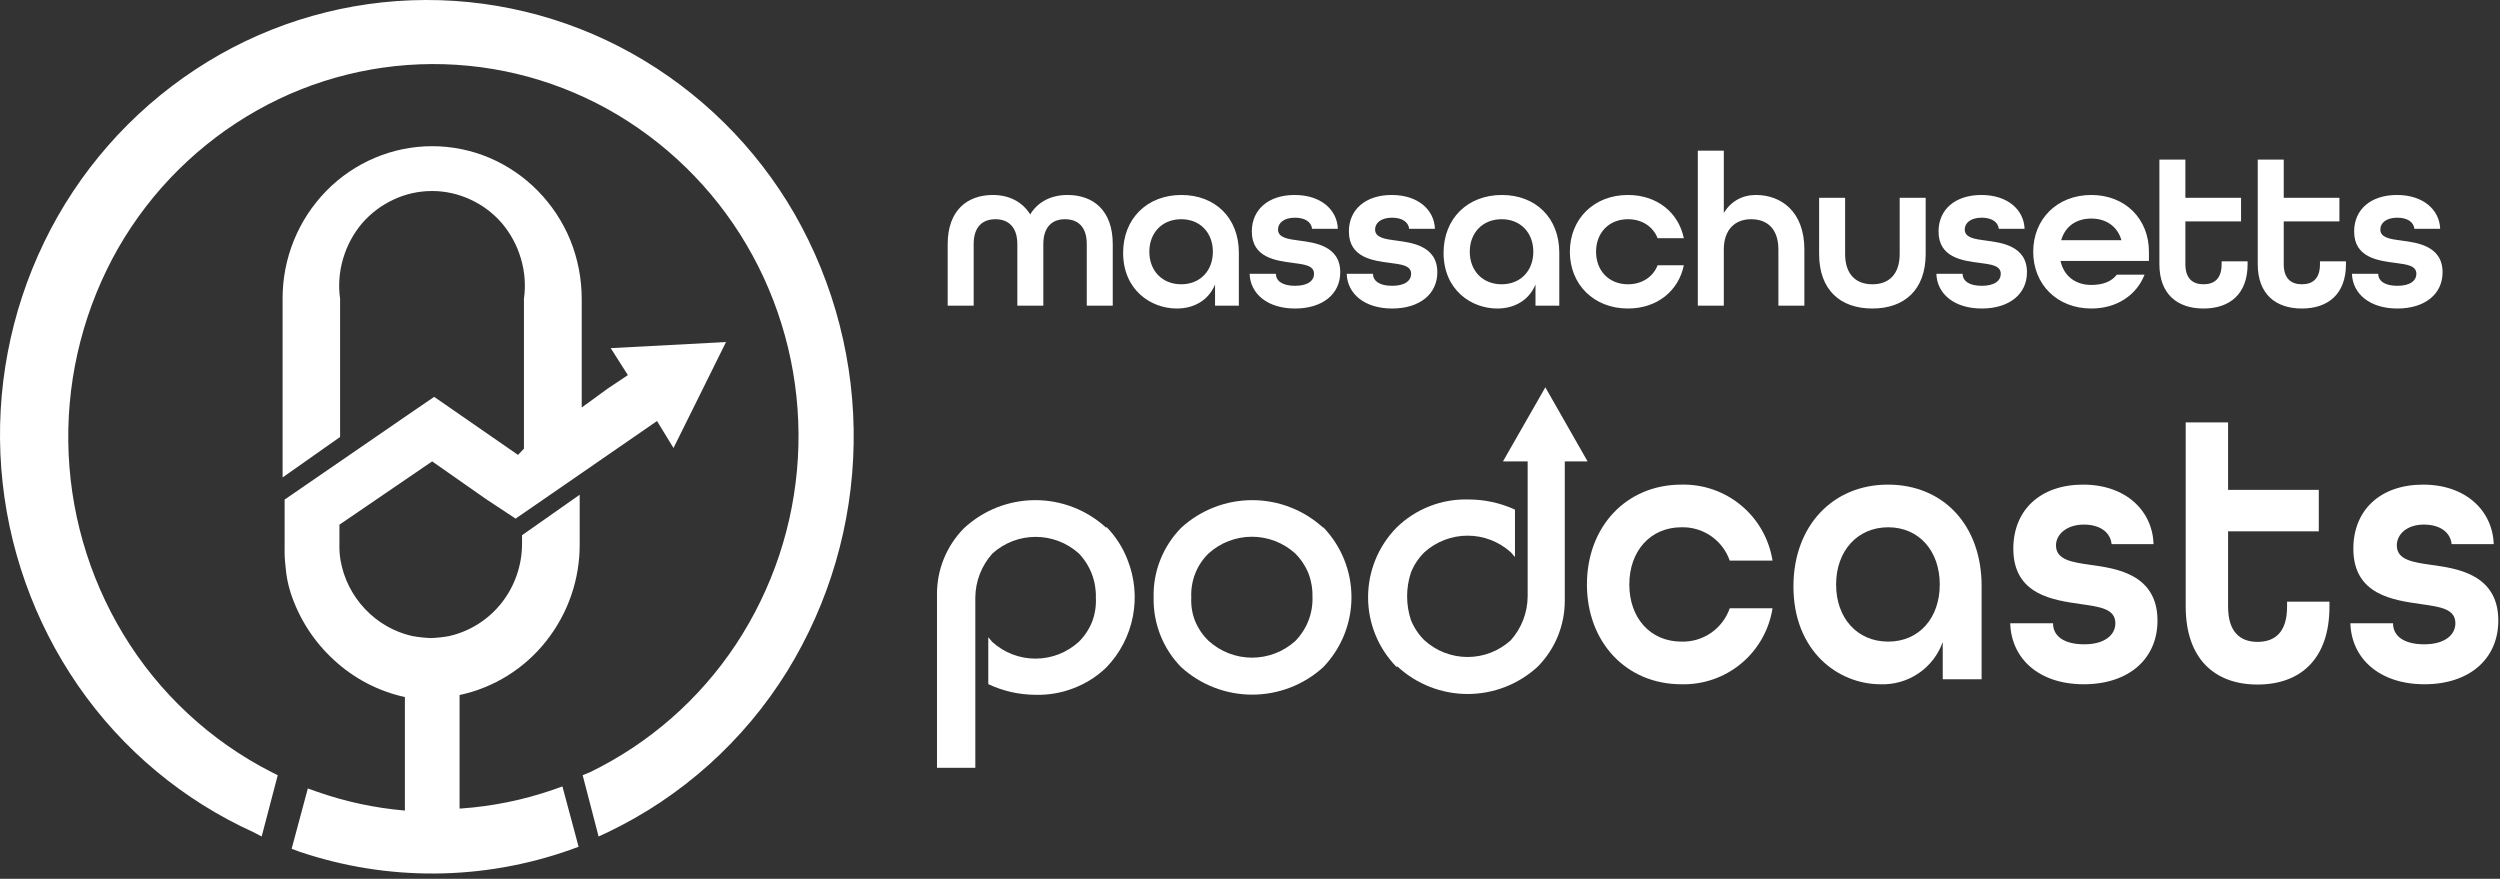
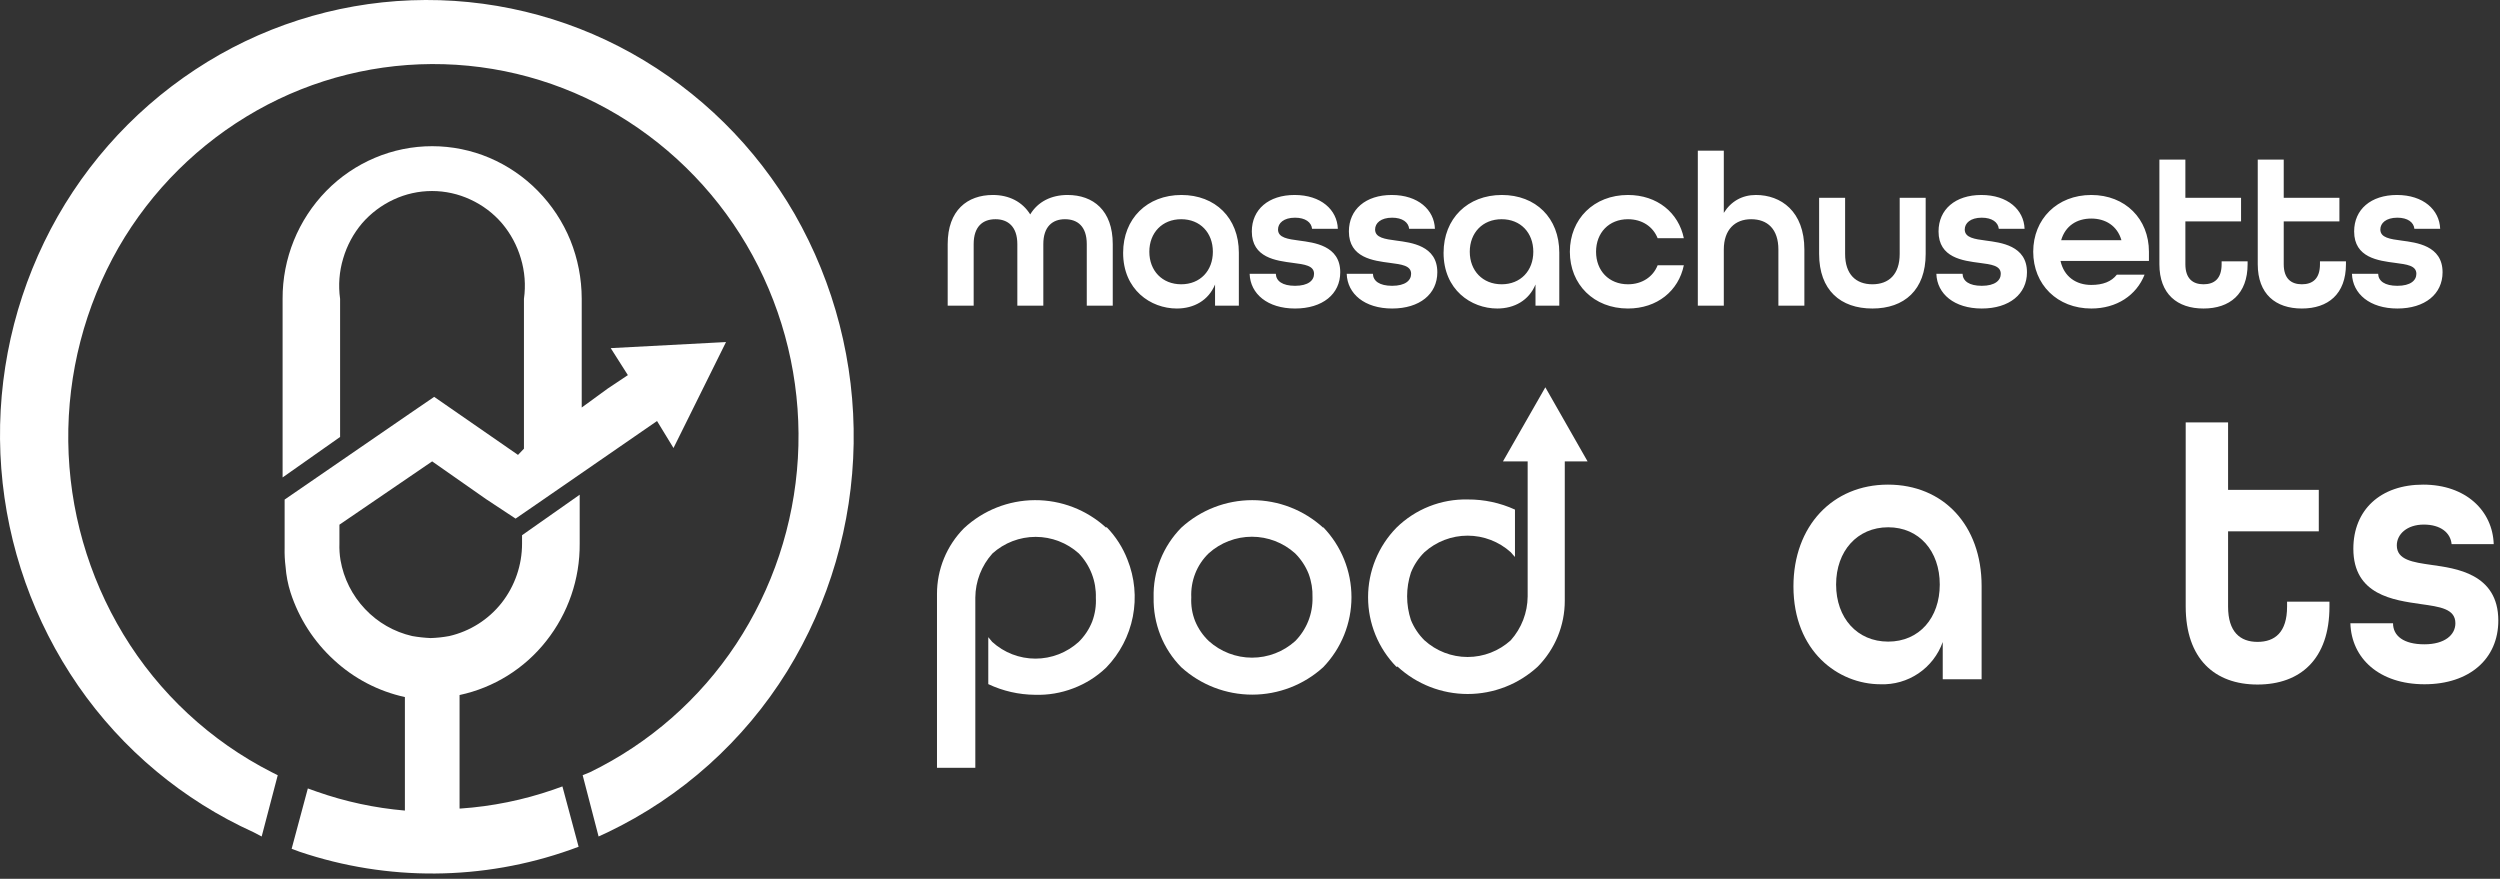
<svg xmlns="http://www.w3.org/2000/svg" width="458" height="161" viewBox="0 0 458 161" fill="none">
  <rect x="0" y="0" width="458" height="161" fill="#333333" stroke="none" />
  <path fill-rule="evenodd" clip-rule="evenodd" d="M108.079 141.475C118.936 136.197 128.177 128.101 134.836 118.032C141.544 107.869 145.454 96.116 146.171 83.96C146.887 71.803 144.384 59.672 138.916 48.792C133.483 37.984 125.262 28.824 115.102 22.258C105.017 15.746 93.342 12.117 81.342 11.764C69.342 11.411 57.475 14.347 47.024 20.255C36.502 26.203 27.767 34.861 21.727 45.33C15.539 56.147 12.356 68.422 12.508 80.884C12.66 93.345 16.142 105.539 22.592 116.202C29.125 126.998 38.547 135.752 49.794 141.475L50.882 142.019L47.939 153.245L46.48 152.479C33.532 146.612 22.42 137.339 14.333 125.648C6.196 113.858 1.332 100.12 0.237 85.836C-0.858 71.552 1.856 57.233 8.101 44.341C14.306 31.518 23.858 20.608 35.748 12.762C47.526 4.978 61.218 0.582 75.327 0.054C89.435 -0.474 103.418 2.887 115.745 9.77C128.157 16.711 138.462 26.878 145.568 39.197C152.89 51.996 156.628 66.531 156.389 81.274C156.149 96.017 151.941 110.423 144.208 122.978C136.289 135.752 124.876 145.99 111.319 152.479L109.662 153.245L106.744 142.019L108.079 141.475Z" fill="white" />
  <path fill-rule="evenodd" clip-rule="evenodd" d="M84.364 148.126C90.163 147.728 95.884 146.564 101.377 144.664L103.034 144.071L106.001 155.125L104.517 155.669C88.484 161.353 71.005 161.484 54.888 156.04L53.429 155.496L56.396 144.442L58.053 145.035C63.26 146.863 68.677 148.026 74.176 148.497V127.701C69.322 126.64 64.84 124.3 61.193 120.925C57.512 117.563 54.769 113.302 53.231 108.561C52.741 107.019 52.434 105.426 52.316 103.813C52.171 102.665 52.114 101.507 52.143 100.351V91.523L75.091 75.746L79.542 72.704L94.898 83.338L95.987 82.2V54.751C96.337 52.266 96.143 49.735 95.418 47.333C94.724 44.972 93.545 42.782 91.956 40.903C90.363 39.052 88.389 37.568 86.169 36.551C83.97 35.525 81.573 34.994 79.146 34.994C76.72 34.994 74.323 35.525 72.124 36.551C69.909 37.578 67.937 39.061 66.337 40.903C64.748 42.782 63.568 44.972 62.875 47.333C62.15 49.735 61.956 52.266 62.306 54.751V80.049L51.772 87.467V54.751C51.739 47.36 54.617 40.253 59.784 34.968C62.321 32.379 65.347 30.32 68.686 28.91C72.004 27.506 75.569 26.783 79.171 26.783C82.773 26.783 86.339 27.506 89.656 28.91C92.984 30.326 96.001 32.385 98.534 34.968C101.088 37.57 103.112 40.644 104.493 44.019C105.859 47.415 106.564 51.041 106.57 54.702V74.658L111.318 71.196L115.027 68.723L111.886 63.777L133.005 62.664L123.385 82.076L120.368 77.131L98.336 92.339L94.453 95.009L89.062 91.448L79.171 84.525L62.183 96.122V99.584C62.149 100.602 62.215 101.621 62.38 102.626C62.965 105.988 64.531 109.102 66.881 111.577C69.204 114.045 72.208 115.767 75.511 116.523C76.631 116.721 77.763 116.845 78.899 116.894C80.044 116.859 81.185 116.735 82.312 116.523C86.109 115.647 89.494 113.501 91.906 110.44C94.329 107.34 95.643 103.518 95.64 99.584V98.051L106.199 90.632V99.584C106.253 106.061 104.089 112.362 100.066 117.438C96.092 122.488 90.475 125.987 84.191 127.33V148.126H84.364Z" fill="white" />
  <path fill-rule="evenodd" clip-rule="evenodd" d="M221.458 117.444C223.629 119.4 226.448 120.483 229.371 120.483C232.294 120.483 235.113 119.4 237.284 117.444C238.321 116.393 239.135 115.144 239.679 113.772C240.223 112.4 240.485 110.932 240.45 109.456C240.498 107.973 240.254 106.494 239.733 105.104C239.173 103.703 238.331 102.432 237.26 101.37C235.089 99.413 232.269 98.33 229.346 98.33C226.424 98.33 223.605 99.413 221.433 101.37C220.351 102.413 219.507 103.679 218.961 105.079C218.417 106.472 218.173 107.963 218.243 109.456C218.163 110.924 218.399 112.391 218.936 113.759C219.506 115.152 220.365 116.408 221.458 117.444ZM242.403 96.572C245.73 100.016 247.59 104.618 247.59 109.407C247.59 114.195 245.73 118.797 242.403 122.241C238.845 125.47 234.213 127.258 229.408 127.258C224.604 127.258 219.971 125.47 216.413 122.241C214.752 120.557 213.449 118.556 212.581 116.356C211.717 114.16 211.296 111.815 211.344 109.456C211.282 107.088 211.702 104.732 212.581 102.532C213.455 100.343 214.758 98.35 216.413 96.671C219.964 93.427 224.599 91.628 229.408 91.628C234.218 91.628 238.853 93.427 242.403 96.671V96.572Z" fill="white" />
  <path fill-rule="evenodd" clip-rule="evenodd" d="M202.74 96.572C204.395 98.275 205.69 100.294 206.548 102.508C207.88 105.828 208.223 109.463 207.534 112.974C206.845 116.484 205.154 119.72 202.666 122.291C200.933 123.956 198.88 125.251 196.632 126.099C194.393 126.959 192.006 127.363 189.609 127.286C186.649 127.262 183.73 126.596 181.053 125.332V116.727C181.3 116.974 181.547 117.37 181.77 117.592C183.937 119.566 186.764 120.66 189.695 120.66C192.627 120.66 195.453 119.566 197.621 117.592C198.699 116.535 199.541 115.263 200.094 113.858C200.611 112.468 200.838 110.987 200.761 109.506C200.807 108.015 200.555 106.529 200.02 105.137C199.485 103.744 198.678 102.472 197.646 101.395C195.474 99.438 192.655 98.355 189.733 98.355C186.81 98.355 183.99 99.438 181.819 101.395C179.818 103.615 178.701 106.492 178.679 109.481V140.664H171.656V108.813C171.651 104.304 173.428 99.975 176.602 96.77C180.13 93.486 184.765 91.65 189.585 91.627C194.405 91.604 199.057 93.396 202.616 96.647L202.74 96.572Z" fill="white" />
  <path fill-rule="evenodd" clip-rule="evenodd" d="M255.831 122.167C252.497 118.761 250.631 114.185 250.631 109.419C250.631 104.654 252.497 100.077 255.831 96.671C257.552 94.981 259.594 93.653 261.836 92.766C264.079 91.878 266.476 91.449 268.888 91.503C271.873 91.483 274.827 92.116 277.543 93.358V102.038C277.271 101.791 277.023 101.42 276.776 101.172C274.605 99.215 271.786 98.132 268.863 98.132C265.94 98.132 263.121 99.215 260.95 101.172C259.876 102.233 259.034 103.504 258.477 104.907C257.553 107.726 257.553 110.767 258.477 113.586C259.041 114.977 259.882 116.239 260.95 117.296C263.113 119.268 265.935 120.361 268.863 120.361C271.79 120.361 274.612 119.268 276.776 117.296C278.747 115.081 279.846 112.224 279.867 109.259V84.53H275.342L283.106 70.954L290.846 84.53H286.667V110.05C286.674 114.567 284.896 118.904 281.722 122.118C278.223 125.347 273.636 127.14 268.875 127.14C264.114 127.14 259.527 125.347 256.029 122.118L255.831 122.167Z" fill="white" />
-   <path d="M290.725 107.083C290.725 96.523 297.896 88.783 308.035 88.783C312.032 88.686 315.928 90.045 318.998 92.606C322.069 95.167 324.104 98.756 324.727 102.706H316.888C316.252 100.879 315.052 99.302 313.46 98.204C311.868 97.105 309.968 96.543 308.035 96.597C302.347 96.597 298.49 100.95 298.49 107.083C298.49 113.215 302.347 117.543 308.035 117.543C309.969 117.602 311.871 117.041 313.463 115.942C315.056 114.843 316.256 113.264 316.888 111.435H324.727C324.109 115.387 322.075 118.979 319.004 121.541C315.932 124.103 312.033 125.459 308.035 125.357C297.896 125.357 290.725 117.617 290.725 107.083Z" fill="white" />
  <path d="M328.559 107.428C328.559 96.375 335.731 88.783 345.869 88.783C356.008 88.783 363.031 96.202 363.031 107.354V124.441H355.909V117.617C355.08 119.951 353.527 121.962 351.477 123.354C349.426 124.745 346.986 125.447 344.509 125.356C336.769 125.356 328.559 119.323 328.559 107.428ZM355.365 107.083C355.365 100.95 351.582 96.597 345.919 96.597C340.256 96.597 336.374 100.95 336.374 107.083C336.374 113.216 340.231 117.543 345.919 117.543C351.606 117.543 355.365 113.191 355.365 107.083Z" fill="white" />
-   <path d="M368.273 114.18H376.112C376.112 116.505 378.065 118.037 381.848 118.037C385.632 118.037 387.536 116.282 387.536 114.18C387.536 111.509 384.643 111.163 381.206 110.669C376.26 109.951 368.841 109.036 368.841 100.53C368.841 93.432 373.787 88.783 381.626 88.783C389.465 88.783 394.336 93.581 394.534 99.689H386.844C386.646 97.587 384.816 96.103 381.749 96.103C378.683 96.103 376.656 97.859 376.656 99.911C376.656 102.582 379.598 103.002 383.06 103.496C387.363 104.114 395.251 105.03 395.251 113.685C395.251 120.708 389.984 125.356 381.749 125.356C373.515 125.356 368.47 120.659 368.273 114.18Z" fill="white" />
  <path d="M400.42 111.088V77.383H408.184V89.747H424.802V97.339H408.184V111.138C408.184 115.762 410.385 117.592 413.575 117.592C416.765 117.592 418.991 115.836 418.991 111.138V110.223H426.756V111.138C426.756 120.757 421.414 125.406 413.575 125.406C405.736 125.406 400.42 120.708 400.42 111.088Z" fill="white" />
  <path d="M430.588 114.18H438.403C438.403 116.505 440.356 118.037 444.14 118.037C447.923 118.037 449.827 116.282 449.827 114.18C449.827 111.509 446.959 111.163 443.497 110.669C438.551 109.951 431.133 109.036 431.133 100.53C431.133 93.432 436.078 88.783 443.917 88.783C451.756 88.783 456.652 93.581 456.85 99.689H449.135C448.937 97.587 447.107 96.103 444.041 96.103C440.974 96.103 439.095 97.859 439.095 99.911C439.095 102.582 442.013 103.002 445.475 103.496C449.778 104.114 457.691 105.03 457.691 113.685C457.691 120.708 452.399 125.356 444.164 125.356C435.93 125.356 430.786 120.659 430.588 114.18Z" fill="white" />
  <path d="M173.616 56V44.72C173.616 38.52 177.216 35.72 181.896 35.72C184.856 35.72 187.296 36.96 188.736 39.28C190.136 36.96 192.576 35.72 195.576 35.72C200.256 35.72 203.856 38.52 203.856 44.72V56H199.096V44.72C199.096 41.48 197.416 40.16 195.096 40.16C192.816 40.16 191.136 41.52 191.136 44.72V56H186.376V44.72C186.376 41.52 184.656 40.16 182.376 40.16C180.056 40.16 178.376 41.48 178.376 44.72V56H173.616ZM215.597 56.52C210.797 56.52 205.757 53.08 205.757 46.32C205.757 40.04 210.157 35.72 216.437 35.72C222.637 35.72 226.957 39.92 226.957 46.28V56H222.597V52.12C221.397 55.04 218.717 56.52 215.597 56.52ZM216.397 52.08C219.877 52.08 222.197 49.6 222.197 46.12C222.197 42.64 219.877 40.16 216.397 40.16C212.917 40.16 210.557 42.64 210.557 46.12C210.557 49.6 212.917 52.08 216.397 52.08ZM237.253 56.52C232.213 56.52 229.053 53.84 228.933 50.16H233.733C233.773 51.48 234.933 52.36 237.253 52.36C239.693 52.36 240.733 51.36 240.733 50.16C240.733 48.64 238.973 48.44 236.853 48.16C233.813 47.76 229.333 47.24 229.333 42.4C229.333 38.36 232.413 35.72 237.173 35.72C242.013 35.72 244.973 38.44 245.093 41.92H240.373C240.253 40.72 239.133 39.88 237.253 39.88C235.173 39.88 234.133 40.88 234.133 42.04C234.133 43.56 235.933 43.8 238.053 44.08C240.693 44.44 245.533 44.96 245.533 49.88C245.533 53.88 242.293 56.52 237.253 56.52ZM255.037 56.52C249.997 56.52 246.837 53.84 246.717 50.16H251.517C251.557 51.48 252.717 52.36 255.037 52.36C257.477 52.36 258.517 51.36 258.517 50.16C258.517 48.64 256.757 48.44 254.637 48.16C251.597 47.76 247.117 47.24 247.117 42.4C247.117 38.36 250.197 35.72 254.957 35.72C259.797 35.72 262.757 38.44 262.877 41.92H258.157C258.037 40.72 256.917 39.88 255.037 39.88C252.957 39.88 251.917 40.88 251.917 42.04C251.917 43.56 253.717 43.8 255.837 44.08C258.477 44.44 263.317 44.96 263.317 49.88C263.317 53.88 260.077 56.52 255.037 56.52ZM274.302 56.52C269.502 56.52 264.462 53.08 264.462 46.32C264.462 40.04 268.862 35.72 275.142 35.72C281.342 35.72 285.662 39.92 285.662 46.28V56H281.302V52.12C280.102 55.04 277.422 56.52 274.302 56.52ZM275.102 52.08C278.582 52.08 280.902 49.6 280.902 46.12C280.902 42.64 278.582 40.16 275.102 40.16C271.622 40.16 269.262 42.64 269.262 46.12C269.262 49.6 271.622 52.08 275.102 52.08ZM298.238 56.52C291.998 56.52 287.598 52.12 287.598 46.12C287.598 40.12 291.998 35.72 298.238 35.72C303.598 35.72 307.518 38.96 308.477 43.64H303.678C302.838 41.52 300.838 40.16 298.238 40.16C294.758 40.16 292.398 42.64 292.398 46.12C292.398 49.6 294.758 52.08 298.238 52.08C300.838 52.08 302.838 50.72 303.678 48.6H308.477C307.518 53.28 303.598 56.52 298.238 56.52ZM311.041 56V27.6H315.801V39C317.121 36.88 319.161 35.72 321.681 35.72C326.241 35.72 330.561 38.68 330.561 45.72V56H325.801V45.72C325.801 41.96 323.801 40.16 320.801 40.16C317.881 40.16 315.801 42.04 315.801 45.72V56H311.041ZM343.023 56.52C337.183 56.52 333.263 53.16 333.263 46.52V36.24H338.023V46.52C338.023 50.28 340.023 52.08 343.023 52.08C346.023 52.08 348.023 50.28 348.023 46.52V36.24H352.783V46.52C352.783 53.12 348.863 56.52 343.023 56.52ZM363.061 56.52C358.021 56.52 354.861 53.84 354.741 50.16H359.541C359.581 51.48 360.741 52.36 363.061 52.36C365.501 52.36 366.541 51.36 366.541 50.16C366.541 48.64 364.781 48.44 362.661 48.16C359.621 47.76 355.141 47.24 355.141 42.4C355.141 38.36 358.221 35.72 362.981 35.72C367.821 35.72 370.781 38.44 370.901 41.92H366.181C366.061 40.72 364.941 39.88 363.061 39.88C360.981 39.88 359.941 40.88 359.941 42.04C359.941 43.56 361.741 43.8 363.861 44.08C366.501 44.44 371.341 44.96 371.341 49.88C371.341 53.88 368.101 56.52 363.061 56.52ZM383.125 56.52C376.885 56.52 372.485 52.12 372.485 46.12C372.485 40.12 376.885 35.72 383.125 35.72C389.365 35.72 393.685 40.12 393.685 46.12V47.8H377.485C378.125 50.68 380.325 52.2 383.125 52.2C385.245 52.2 386.805 51.6 387.805 50.32H392.885C391.405 54.08 387.805 56.52 383.125 56.52ZM377.605 44H388.645C387.885 41.36 385.725 40.04 383.125 40.04C380.445 40.04 378.365 41.4 377.605 44ZM403.681 56.52C398.881 56.52 395.601 53.88 395.601 48.4V29.24H400.361V36.24H410.561V40.56H400.361V48.4C400.361 51.04 401.721 52.08 403.681 52.08C405.641 52.08 407.001 51.08 407.001 48.4V47.88H411.761V48.4C411.761 53.88 408.481 56.52 403.681 56.52ZM421.699 56.52C416.899 56.52 413.619 53.88 413.619 48.4V29.24H418.379V36.24H428.579V40.56H418.379V48.4C418.379 51.04 419.739 52.08 421.699 52.08C423.659 52.08 425.019 51.08 425.019 48.4V47.88H429.779V48.4C429.779 53.88 426.499 56.52 421.699 56.52ZM439.198 56.52C434.158 56.52 430.998 53.84 430.878 50.16H435.678C435.718 51.48 436.878 52.36 439.198 52.36C441.638 52.36 442.678 51.36 442.678 50.16C442.678 48.64 440.918 48.44 438.798 48.16C435.758 47.76 431.278 47.24 431.278 42.4C431.278 38.36 434.358 35.72 439.118 35.72C443.958 35.72 446.918 38.44 447.038 41.92H442.318C442.198 40.72 441.078 39.88 439.198 39.88C437.118 39.88 436.078 40.88 436.078 42.04C436.078 43.56 437.878 43.8 439.998 44.08C442.638 44.44 447.478 44.96 447.478 49.88C447.478 53.88 444.238 56.52 439.198 56.52Z" fill="white" />
</svg>